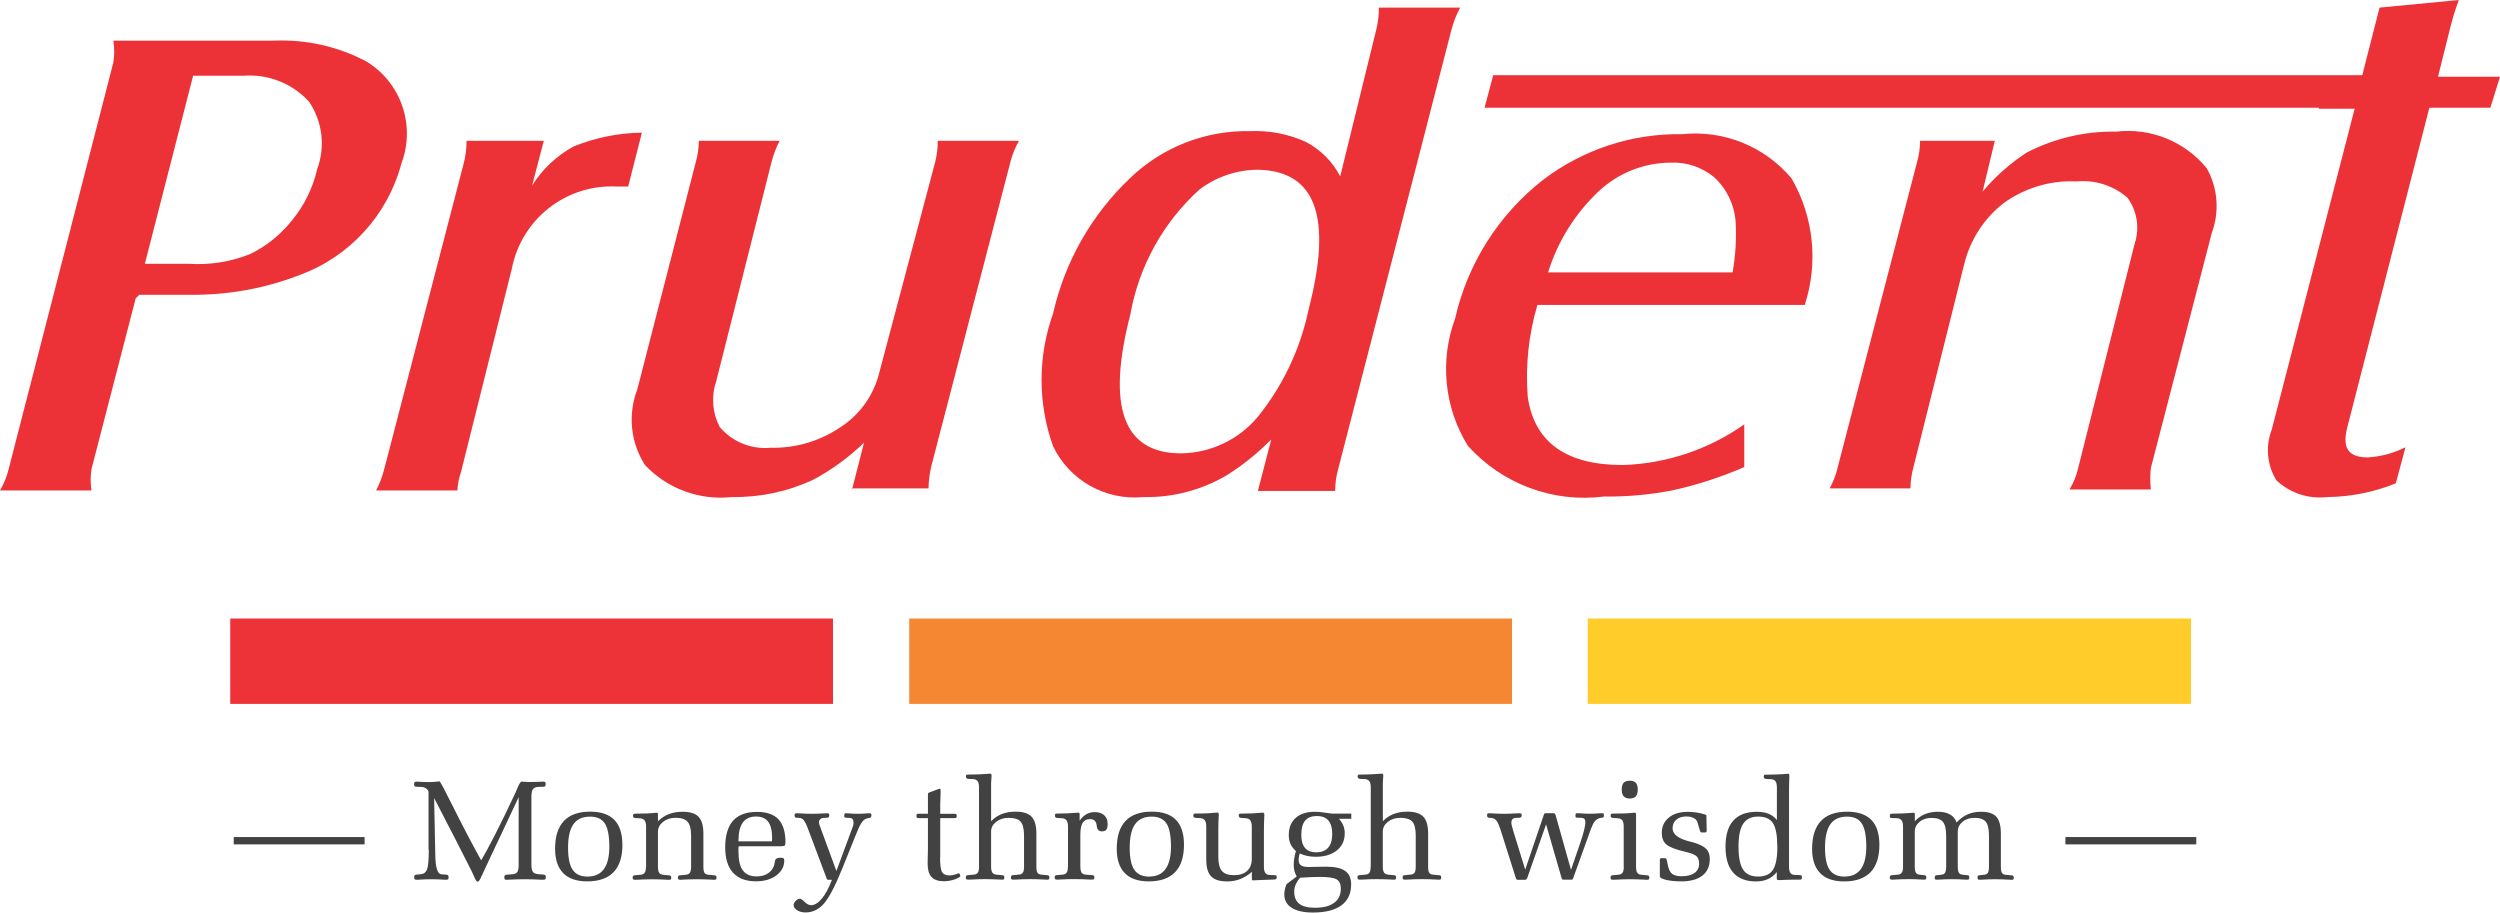
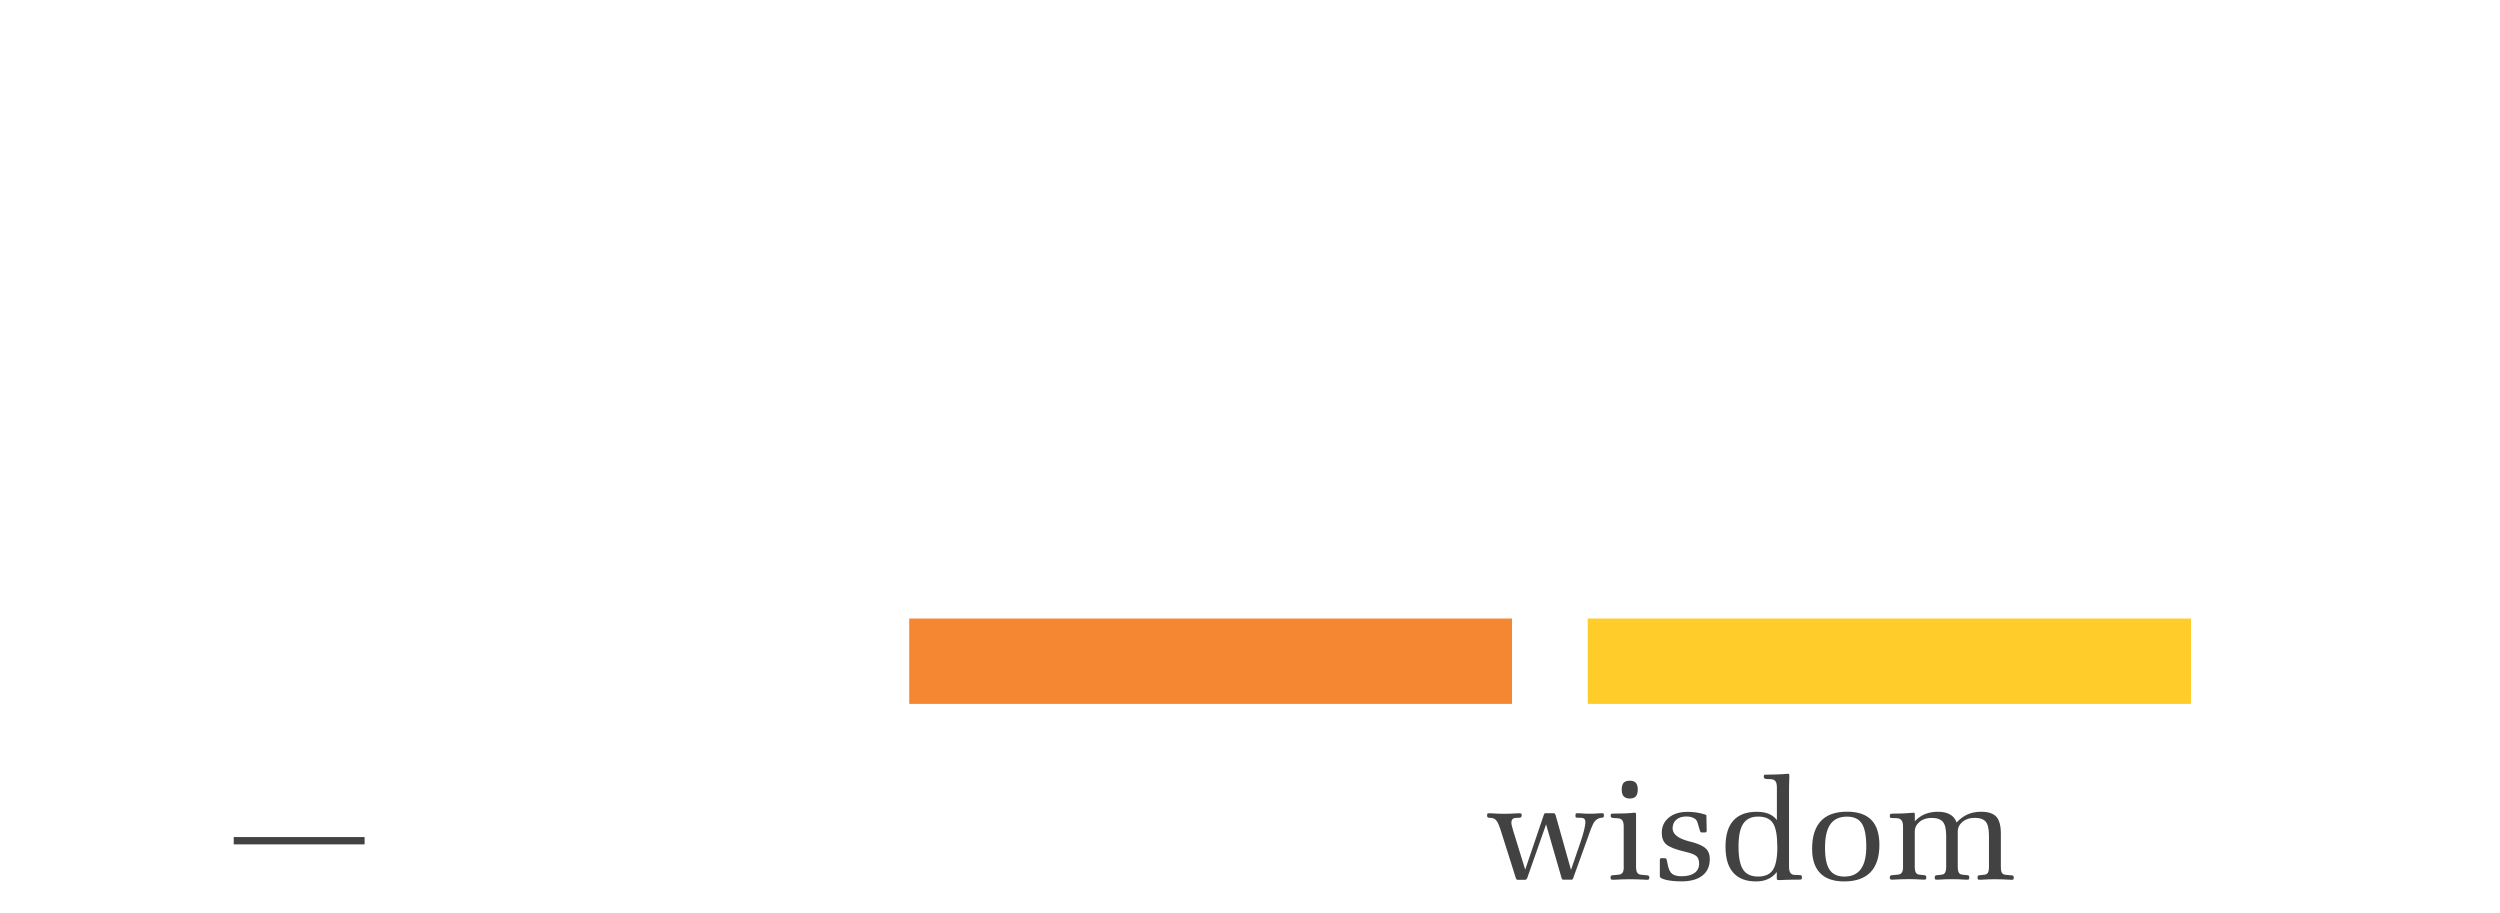
<svg xmlns="http://www.w3.org/2000/svg" id="Layer_2" viewBox="0 0 49.19 17.956">
  <g id="Layer_1-2">
-     <path d="M2.67,5.87l-.87,3.36c-.021.139-.021.281,0,.42H0c.077-.131.134-.272.17-.42L2.23,1.23c.023-.142.023-.288,0-.43h3.16c.632-.028,1.261.114,1.82.41.68.415.97,1.254.69,2-.268,1.016-1.014,1.837-2,2.2-.688.267-1.422.399-2.16.39h-1l-.07.07ZM45.62,2.12h-16.41l.17-.64h17.1l.34-1.33,1.56-.15c-.063.167-.116.337-.16.51l-.25,1h1.22l-.19.61h-1.2l-1.61,6.27c-.11.41,0,.61.4.61.258-.016.509-.084.74-.2l-.19.71c-.429.174-.887.265-1.35.27-.366.043-.732-.078-1-.33-.185-.301-.218-.671-.09-1l1.63-6.31h-.7l-.01-.02ZM2.84,5.19h.87c.412.028.826-.037,1.21-.19.324-.158.607-.387.83-.67.239-.291.406-.633.49-1,.165-.443.106-.939-.16-1.33-.326-.357-.798-.545-1.28-.51h-1l-.95,3.7h-.01ZM9.18,2.77h1.52l-.23.88c.202-.323.485-.588.82-.77.426-.172.88-.264,1.34-.27l-.27,1.06h-.23c-.994-.048-1.872.643-2.06,1.62l-1,4c-.04.116-.064.237-.07.36h-1.6c.07-.133.123-.274.16-.42l1.56-6c.04-.15.06-.305.06-.46ZM16.76,9.65l.24-.94c-.298.289-.634.534-1,.73-.501.233-1.048.349-1.6.34-.637.069-1.27-.164-1.71-.63-.284-.445-.34-.998-.15-1.49l1.15-4.47c.039-.137.059-.278.06-.42h1.59c-.069.134-.123.274-.16.42l-1.09,4.32c-.099.294-.073.615.07.89.246.292.62.445,1,.41.487.012.966-.128,1.37-.4.362-.232.628-.587.75-1l1.12-4.22c.035-.137.052-.278.05-.42h1.6c-.076.132-.133.273-.17.42l-1.56,6c-.031.138-.048.279-.05.42h-1.51v.04ZM25.01,8.65c-.262.266-.554.501-.87.7-.496.293-1.064.442-1.64.43-.745.074-1.456-.326-1.78-1-.302-.844-.302-1.766,0-2.61.229-1.016.755-1.942,1.51-2.66.634-.614,1.488-.948,2.37-.93.375-.016.748.056,1.09.21.291.151.529.389.68.68l.71-2.89c.035-.141.052-.285.05-.43h1.6c-.073.136-.13.281-.17.43l-2.23,8.65c-.039.14-.059.285-.06.43h-1.52l.26-1v-.01ZM24.74,3.34c-.412.004-.812.141-1.14.39-.714.646-1.192,1.512-1.36,2.46-.47,1.82-.14,2.73,1,2.73.584-.008,1.136-.271,1.51-.72.497-.617.839-1.344,1-2.12.47-1.81.14-2.72-1-2.74h-.01ZM34.32,9.19c-.457.199-.933.353-1.42.46-.442.085-.89.125-1.34.12-1.003.127-2.005-.247-2.68-1-.463-.751-.555-1.673-.25-2.5.245-1.082.856-2.046,1.73-2.73.786-.599,1.751-.916,2.74-.9.817-.085,1.623.241,2.15.87.437.755.531,1.661.26,2.49h-5.26c-.174.587-.238,1.2-.19,1.81.13.89.75,1.34,1.87,1.34.858-.027,1.689-.305,2.39-.8v.85-.01ZM30.46,5.36h3.63c.059-.33.079-.665.06-1-.025-.338-.179-.653-.43-.88-.24-.194-.542-.294-.85-.28-.524.003-1.027.203-1.41.56-.466.438-.811.989-1,1.6ZM37.74,2.77h1.51l-.24,1c.25-.298.544-.558.87-.77.544-.28,1.148-.421,1.76-.41.677-.079,1.348.192,1.78.72.218.388.254.852.1,1.27l-1.2,4.63c-.015.14-.015.28,0,.42h-1.6c.079-.13.137-.272.17-.42l1.11-4.41c.104-.308.052-.647-.14-.91-.275-.239-.637-.355-1-.32-.515-.026-1.023.126-1.44.43-.383.299-.654.718-.77,1.19l-1,4c-.038.137-.058.278-.06.42h-1.59c.073-.132.127-.273.16-.42l1.56-6c.039-.137.059-.278.06-.42h-.04Z" style="fill:#ed3237; fill-rule:evenodd;" />
    <polygon points="43.11 12.17 43.11 13.85 31.24 13.85 31.24 12.17 43.11 12.17" style="fill:#ffcc29; fill-rule:evenodd;" />
    <polygon points="29.75 12.17 29.75 13.85 17.89 13.85 17.89 12.17 29.75 12.17" style="fill:#f58733; fill-rule:evenodd;" />
-     <polygon points="16.39 12.17 16.39 13.85 4.53 13.85 4.53 12.17 16.39 12.17" style="fill:#ed3338; fill-rule:evenodd;" />
-     <path d="M8.432,16.717v-1.126c0-.026-.014-.05-.041-.072-.027-.021-.059-.033-.096-.035l-.092-.003c-.025-.002-.04-.006-.046-.012-.006-.006-.009-.019-.009-.039,0-.02.003-.034.01-.04.007-.006.021-.01.043-.01.003,0,.012,0,.026.001.076.005.154.007.232.007.038,0,.078-.002.121-.007.042-.005.066-.007.069-.007.012,0,.104.175.279.525.174.35.354.693.539,1.028.059-.095.148-.261.27-.497.121-.237.248-.496.379-.778.02-.041.043-.091.067-.152.034-.08.06-.121.08-.121.003,0,.012,0,.026.001.054.005.107.007.156.007.052,0,.105-.001.157-.004.053-.003.081-.004.083-.004.022,0,.036.003.042.009.006.006.009.02.009.041s-.003.035-.01.041c-.007.007-.021.01-.044.01l-.089.003c-.05.002-.086.017-.106.044-.021.028-.031.077-.031.146v1.342c0,.067.01.113.029.139.019.026.054.042.106.046l.094.008s.005.001.008.001c.031.002.046.017.047.047,0,.023-.003.037-.011.044-.007.006-.022.01-.045.01-.007,0-.022,0-.047-.001-.107-.006-.209-.009-.307-.009s-.2.003-.306.008c-.026.002-.042.003-.049.003-.022,0-.037-.003-.043-.009-.007-.006-.009-.021-.009-.044,0-.029.015-.045.046-.047.004,0,.008,0,.01-.001l.097-.008c.049-.003.083-.017.101-.042.019-.025.028-.073.028-.143v-1.332l-.349.743c-.044.095-.104.22-.178.376-.11.231-.178.377-.205.439l-.004.009c-.027.064-.051.096-.072.096-.017,0-.037-.027-.061-.084-.02-.047-.038-.088-.055-.121-.094-.186-.197-.389-.311-.612-.114-.223-.256-.498-.428-.828l.022,1.075c0,.012,0,.03.001.053.004.243.044.367.122.372l.093.006h.001c.031.003.046.019.046.048,0,.023-.003.038-.01.044-.007.006-.023.009-.048.009-.004,0-.014,0-.03-.001-.084-.006-.168-.009-.251-.009-.082,0-.167.003-.251.009-.017,0-.026.001-.03.001-.026,0-.042-.003-.048-.009-.007-.006-.01-.021-.01-.044,0-.029.015-.045.046-.048h.001l.073-.006c.064-.004.108-.035.132-.093.024-.058.036-.189.036-.394h0ZM11.562,17.247c.142,0,.249-.049.32-.147.072-.098.107-.245.107-.442,0-.213-.03-.365-.088-.455-.059-.09-.156-.135-.291-.135-.148,0-.257.05-.327.149-.071.099-.106.254-.106.464,0,.2.03.344.091.433.061.089.159.134.294.134ZM12.247,16.621c0,.238-.058.418-.174.539-.116.121-.289.182-.518.182-.209,0-.367-.054-.473-.162-.106-.108-.16-.268-.16-.48,0-.243.058-.424.173-.547.116-.122.288-.183.517-.183.212,0,.37.054.476.162.105.108.158.271.158.488h0ZM12.712,17.054v-.791c0-.056-.01-.096-.029-.121-.02-.025-.051-.039-.095-.041l-.085-.005h-.001c-.031-.002-.047-.016-.048-.041,0-.019.005-.032.013-.037.008-.006.025-.009.051-.009l.167-.003c.045,0,.093-.003.144-.007.051-.004.081-.007.088-.008.01,0,.018.002.022.007.004.004.007.012.007.022v.139c.065-.064.137-.111.215-.141.078-.03.168-.046.269-.046.147,0,.252.033.315.099.063.066.095.178.095.333v.65c0,.059.007.1.022.121.015.022.042.035.08.037l.103.01h.01c.029.002.043.015.043.041,0,.02-.003.033-.009.039-.005.006-.02.009-.041.009-.007,0-.023,0-.049-.003-.099-.005-.193-.008-.282-.008-.091,0-.186.003-.283.008-.024.002-.039.003-.045.003-.021,0-.035-.003-.041-.009-.006-.006-.009-.019-.009-.039,0-.026.013-.039.04-.041h.01l.102-.01c.039-.002.067-.016.083-.04.016-.023.024-.063.024-.119v-.607c0-.133-.023-.226-.069-.277-.046-.052-.124-.078-.236-.078-.099,0-.181.027-.247.08-.066.053-.1.118-.1.193v.69c0,.056.009.095.024.119.016.024.044.037.082.04l.105.01h.009c.027.002.04.015.042.041,0,.02-.003.033-.009.039-.005.006-.02.009-.041.009-.007,0-.023,0-.049-.003-.098-.005-.192-.008-.28-.008-.09,0-.187.003-.288.009-.023,0-.037.001-.043.001-.022,0-.036-.003-.041-.009-.006-.006-.009-.019-.009-.039,0-.026.014-.039.044-.041h.008l.101-.01c.039-.002.067-.016.084-.04.016-.023.025-.063.025-.119h0ZM14.534,16.65c-.002.014-.003.029-.004.044,0,.015,0,.038,0,.068,0,.165.029.287.087.365.058.078.148.117.27.117.097,0,.176-.023.239-.07.063-.047.102-.112.116-.193.001-.008.002-.019.004-.033.006-.048.043-.072.11-.072.029,0,.049.004.06.012.01.008.015.022.015.044,0,.117-.051.214-.155.292-.104.078-.238.117-.401.117-.199,0-.35-.057-.452-.17-.103-.114-.154-.279-.154-.498,0-.234.052-.409.155-.525.103-.115.261-.173.471-.173.191,0,.332.049.423.147.091.098.137.25.137.456,0,.028-.005.047-.014.058-.01.01-.035.015-.076.015h-.831ZM14.53,16.554h.659c0-.008,0-.018.001-.033.001-.015.002-.025.002-.032,0-.145-.026-.252-.077-.32-.052-.069-.131-.103-.239-.103-.116,0-.203.039-.26.118-.057.078-.086.198-.086.359v.011h0ZM16.368,17.311h-.073c-.007,0-.013-.003-.018-.008-.006-.005-.01-.014-.015-.027l-.374-.995c-.023-.06-.046-.105-.068-.135-.022-.03-.047-.046-.074-.05l-.065-.006h-.008c-.026-.002-.039-.016-.039-.042,0-.02.002-.033.008-.038.006-.006.018-.008.04-.008.006,0,.02,0,.043.001.089.006.173.009.252.009.079,0,.162-.003.25-.009.023,0,.037-.001.043-.001.021,0,.034.002.039.007.006.004.008.018.008.039,0,.026-.015.04-.044.042h-.003l-.069.003c-.025.002-.047.011-.063.027-.017.017-.025.037-.025.06,0,.008.003.022.008.043.001.003.002.006.003.008l.333.907.326-.882c.004-.01.006-.021.008-.033.002-.012.003-.025.003-.04,0-.031-.006-.053-.019-.067-.012-.014-.033-.022-.061-.023l-.067-.003c-.014,0-.023-.003-.028-.007-.004-.003-.007-.015-.007-.035,0-.022.003-.036.008-.04.005-.004.017-.006.037-.006.004,0,.013,0,.03.001.068.006.132.009.192.009.061,0,.125-.003.192-.009.014,0,.024-.001.028-.001.021,0,.034.002.039.007.006.004.008.018.008.04-.001.028-.017.043-.047.046-.03.002-.056.01-.076.022-.03.017-.058.049-.085.094-.027.045-.064.129-.113.251l-.249.619c-.141.349-.263.582-.364.698-.102.116-.221.174-.36.174-.066,0-.123-.014-.168-.043-.045-.029-.068-.063-.068-.105,0-.025.013-.051.04-.079.027-.028.053-.043.079-.043.023,0,.056.021.099.064.043.042.084.063.124.063.071,0,.142-.044.214-.131.073-.088.138-.21.197-.368h0ZM18.497,16.869c0,.15.013.247.04.291.027.044.075.065.147.065.037,0,.076-.007.116-.021.04-.014.061-.022.063-.022.007,0,.013.006.021.017.007.011.011.023.011.036,0,.018-.035.039-.103.065-.07.026-.143.039-.221.039-.112,0-.193-.028-.243-.084-.051-.056-.076-.143-.076-.264,0-.036,0-.087.003-.149.002-.063.003-.109.003-.136v-.609h-.176c-.023,0-.037-.002-.042-.007-.005-.004-.008-.016-.008-.034,0-.021.003-.034.008-.038.005-.005.023-.007.054-.007h.164v-.373c0-.015.002-.025.007-.032.004-.007.012-.012.022-.014.037-.012.078-.027.124-.046.045-.019.073-.028.082-.028.005,0,.008.005.011.012.002.008.004.02.004.038,0,.035-.001.08-.004.137-.003.056-.004.096-.004.119v.188h.272c.024,0,.039.002.044.008.006.005.008.017.008.035,0,.019-.002.031-.008.036-.006.005-.024.007-.055.007h-.261v.772h0ZM19.263,17.054v-1.559c0-.057-.009-.099-.027-.124-.018-.025-.048-.039-.09-.042l-.087-.003h-.002c-.034-.003-.051-.018-.051-.045,0-.017.002-.028.006-.033.004-.006.015-.008.032-.008h.026l.169-.003c.05-.002.101-.005.154-.009.054-.004.083-.006.088-.006.011.001.019.004.023.009.004.006.006.018.006.036,0,.006-.001.026-.004.058-.003.032-.005.062-.005.088v.745c.061-.063.131-.11.209-.141.079-.031.169-.047.272-.047.147,0,.252.033.315.099.063.066.095.178.095.333v.65c0,.059.007.1.022.121.015.022.042.035.079.037l.106.01h.008c.028.002.041.015.041.041,0,.02-.003.033-.009.039-.006.006-.02.009-.041.009-.007,0-.023,0-.049-.003-.097-.005-.191-.008-.278-.008-.091,0-.188.003-.288.009-.023,0-.038.001-.044.001-.021,0-.035-.003-.04-.009-.006-.006-.008-.019-.008-.039,0-.026.014-.039.043-.041h.01l.1-.01c.038-.002.065-.015.081-.038.016-.022.024-.063.024-.12v-.606c0-.135-.023-.227-.067-.278-.045-.05-.123-.075-.235-.075-.098,0-.18.026-.246.078-.067.053-.1.116-.1.191v.69c0,.054.008.093.025.118.017.024.045.038.084.041l.102.01h.009c.027.002.04.015.041.041,0,.021-.004.035-.009.04-.005.005-.018.008-.038.008-.007,0-.023,0-.05-.003-.099-.005-.193-.008-.282-.008-.09,0-.187.003-.287.009-.023,0-.037.001-.042.001-.022,0-.036-.003-.042-.009-.006-.006-.009-.019-.009-.039,0-.026.015-.039.045-.041h.008l.103-.01c.038-.002.065-.015.081-.039.016-.023.024-.063.024-.12h0ZM21.014,17.054v-.791c0-.055-.01-.095-.029-.121-.019-.026-.048-.04-.088-.042l-.09-.006h-.003c-.031-.002-.047-.015-.047-.041,0-.019.003-.032.008-.037.006-.006.02-.009.042-.009h.015l.168-.003c.061-.002.125-.006.193-.012.016,0,.026-.002.03-.003.012,0,.02.003.024.008.004.005.006.016.006.031v.12c.037-.056.081-.098.13-.126.05-.029.105-.043.166-.043.08,0,.143.02.187.061.045.04.068.098.068.172,0,.055-.009.093-.026.114-.017.022-.046.032-.088.032-.059,0-.093-.035-.1-.106-.001-.007-.002-.013-.003-.019-.005-.038-.018-.067-.04-.087-.022-.02-.053-.029-.092-.029-.065,0-.112.024-.143.073-.03.049-.045.127-.045.235v.625c0,.056.009.095.024.119.016.024.043.037.08.04l.121.01h.008c.029.001.043.015.043.04,0,.02-.003.033-.009.039-.006.006-.019.009-.04.009-.005,0-.02,0-.044-.001-.105-.006-.206-.009-.304-.009-.093,0-.189.003-.291.009-.023,0-.038.001-.044.001-.021,0-.035-.003-.04-.009-.006-.006-.009-.019-.009-.039,0-.025.013-.039.04-.04h.009l.104-.01c.039-.003.067-.016.083-.04.016-.024.024-.064.024-.119h0ZM22.612,17.247c.142,0,.249-.049.32-.147.072-.098.108-.245.108-.442,0-.213-.029-.365-.088-.455-.059-.09-.156-.135-.291-.135-.148,0-.257.05-.327.149-.071.099-.106.254-.106.464,0,.2.03.344.091.433.06.089.159.134.294.134h0ZM23.296,16.621c0,.238-.058.418-.174.539-.116.121-.289.182-.518.182-.209,0-.367-.054-.472-.162-.106-.108-.159-.268-.159-.48,0-.243.057-.424.173-.547.115-.122.287-.183.517-.183.212,0,.37.054.475.162.106.108.158.271.158.488h0ZM24.629,17.157c-.075.064-.152.111-.231.141-.078.03-.161.045-.25.045-.148,0-.254-.033-.318-.1-.064-.066-.096-.177-.096-.332v-.647c0-.056-.009-.097-.028-.123-.019-.027-.047-.04-.087-.043l-.09-.006h-.002c-.032-.003-.047-.017-.047-.042,0-.019.003-.031.008-.036.004-.005.018-.007.04-.007h.014l.173-.003c.032,0,.075-.003.127-.008.052-.005.089-.008.11-.008.011.001.019.004.023.011.004.006.006.018.006.035,0,.004,0,.013-.002.03-.005.096-.007.194-.007.296v.506c0,.128.024.219.072.273.047.054.127.081.239.081.11,0,.195-.028.256-.084.06-.056.091-.135.091-.236v-.636c0-.055-.01-.095-.029-.122-.019-.027-.049-.041-.089-.043l-.09-.006h-.001c-.031-.002-.047-.016-.047-.042,0-.019.003-.031.008-.036.004-.005.018-.007.041-.007h.016l.168-.003c.033,0,.075-.003.128-.008.053-.005.089-.008.109-.008.013,0,.021.003.026.011.005.007.008.019.008.035,0,.004,0,.013-.002.028-.005.097-.007.196-.007.297v.692c0,.056.009.097.027.123.018.027.046.04.085.041l.092.004c.023,0,.037.002.041.007.005.004.007.016.008.034,0,.028-.016.043-.047.045h-.014l-.165.006c-.052.002-.103.004-.155.006-.051.003-.078.004-.081.004-.011,0-.018-.002-.022-.006-.005-.004-.006-.011-.006-.021v-.138h0ZM25.604,16.42c0,.118.024.206.073.263.049.058.123.087.223.087.103,0,.18-.031.234-.092.053-.061.079-.152.079-.272,0-.116-.025-.203-.076-.262-.051-.059-.126-.088-.226-.088-.103,0-.18.03-.231.09-.05.06-.075.151-.075.274h0ZM25.58,17.272c-.037.042-.066.086-.086.132s-.029.093-.029.14c0,.107.033.186.1.239.067.052.168.078.305.078.166,0,.293-.032.38-.097.088-.064.132-.156.132-.277,0-.088-.027-.15-.08-.183-.054-.033-.165-.05-.334-.05-.052,0-.109.001-.174.004-.064.003-.136.007-.214.012h0ZM25.498,16.745c-.047-.041-.082-.087-.106-.139-.023-.051-.034-.111-.034-.177,0-.143.045-.255.136-.336.091-.081.216-.121.376-.121.055,0,.12.006.197.018.077.012.125.018.146.019h.375v.102h-.243c.039.043.068.087.086.134.019.046.028.096.028.151,0,.14-.051.253-.155.336-.104.084-.242.126-.416.126-.058,0-.112-.005-.163-.016-.051-.01-.101-.026-.15-.049-.008.02-.013.041-.017.062-.004.022-.006.044-.006.066,0,.049.016.085.047.106.031.022.084.032.157.032.003,0,.042,0,.118-.003.075-.002.15-.003.222-.003.17,0,.294.028.372.084.078.056.117.145.117.266,0,.18-.064.317-.192.411-.128.094-.315.141-.561.141-.181,0-.319-.031-.417-.093-.097-.061-.145-.15-.145-.266,0-.028.003-.059.011-.092.007-.034.018-.069.031-.106l.202-.152c-.02-.036-.035-.073-.045-.11-.009-.037-.014-.075-.014-.114,0-.047.003-.093.011-.138.007-.046.018-.092.033-.14h0ZM26.971,17.054v-1.559c0-.057-.009-.099-.028-.124-.018-.025-.048-.039-.09-.042l-.087-.003h-.001c-.034-.003-.052-.018-.052-.045,0-.017.002-.028.007-.033.004-.006.015-.008.032-.008h.026l.169-.003c.05-.002.101-.005.154-.009.054-.004.083-.006.087-.006.011.001.019.004.023.009.004.006.006.018.006.036,0,.006-.001.026-.004.058-.003.032-.004.062-.004.088v.745c.061-.063.131-.11.21-.141.079-.031.169-.047.271-.047.147,0,.252.033.315.099.064.066.095.178.095.333v.65c0,.059.007.1.022.121.015.022.042.035.08.037l.106.01h.008c.028.002.041.015.041.041,0,.02-.003.033-.009.039-.005.006-.02.009-.041.009-.007,0-.023,0-.049-.003-.097-.005-.19-.008-.279-.008-.092,0-.188.003-.288.009-.023,0-.037.001-.044.001-.021,0-.035-.003-.04-.009-.006-.006-.009-.019-.009-.039,0-.026.014-.039.043-.041h.01l.101-.01c.038-.002.065-.015.081-.038.015-.022.023-.063.023-.12v-.606c0-.135-.022-.227-.067-.278-.045-.05-.123-.075-.235-.075-.098,0-.18.026-.246.078-.066.053-.1.116-.1.191v.69c0,.054.008.093.025.118.017.024.045.038.084.041l.102.01h.009c.027.002.04.015.041.041,0,.021-.004.035-.009.04-.006.005-.018.008-.038.008-.007,0-.023,0-.05-.003-.099-.005-.193-.008-.282-.008-.09,0-.186.003-.287.009-.023,0-.037.001-.043.001-.022,0-.036-.003-.041-.009-.006-.006-.009-.019-.009-.039,0-.026.015-.039.044-.041h.008l.103-.01c.038-.002.065-.015.081-.039.015-.023.023-.063.023-.12h0Z" style="fill:#434242; fill-rule:evenodd;" />
    <path d="M30.014,17.311h-.156c-.007,0-.013-.003-.019-.009-.006-.006-.01-.014-.013-.024l-.279-.882c-.037-.122-.069-.201-.094-.238-.026-.037-.058-.057-.096-.062l-.055-.006s-.007,0-.012-.001c-.02-.003-.03-.017-.03-.041,0-.021.002-.034.007-.039.006-.005.018-.007.038-.007.006,0,.021,0,.043.001.088.006.172.009.25.009s.162-.003.25-.009c.022,0,.037-.001.043-.001.022,0,.036.002.042.007.006.005.008.018.008.039,0,.026-.016.04-.046.042h-.001l-.073.003c-.027.002-.048.011-.062.027-.015.016-.021.038-.021.066,0,.015.003.036.009.063.006.027.015.058.026.094l.237.768.366-1.077c.003-.011.007-.019.012-.025.005-.005.011-.008.019-.008h.164c.008,0,.014.003.021.009.006.006.011.014.015.025l.304,1.081.179-.522c.033-.096.059-.18.077-.253.018-.073.027-.125.027-.159,0-.031-.006-.053-.018-.067-.011-.014-.032-.022-.06-.023l-.079-.003c-.017,0-.028-.002-.032-.007-.004-.004-.006-.016-.006-.035,0-.022.003-.035.008-.039.005-.005.019-.007.039-.007.005,0,.016,0,.034.001.072.006.139.009.201.009.063,0,.13-.003.2-.009.016,0,.026-.001.032-.001.02,0,.033.002.038.006.006.004.008.018.008.041,0,.026-.01.04-.031.041-.02,0-.036.003-.05.007-.037.009-.069.03-.095.06-.026.031-.052.081-.078.15l-.351.973c-.006.02-.016.03-.029.03h-.165c-.008,0-.015-.003-.022-.01-.007-.006-.011-.014-.012-.023l-.305-1.056-.372,1.059c-.005.009-.01.016-.016.022-.007.006-.013.008-.02.008h0ZM31.909,15.535c0-.061.013-.106.038-.133.025-.028.066-.041.121-.041.054,0,.095.014.119.042.025.028.038.072.038.132s-.013.105-.038.134c-.025.028-.065.043-.119.043-.054,0-.094-.015-.12-.043-.026-.029-.039-.073-.039-.134h0ZM31.948,17.054v-.792c0-.056-.009-.097-.028-.122-.019-.025-.049-.038-.091-.04l-.09-.006h-.001c-.031-.002-.047-.015-.047-.041,0-.019.003-.031.008-.037.005-.005.019-.008.04-.008h.016l.169-.003c.05,0,.1-.003.153-.007.052-.004.08-.007.084-.008.013,0,.021.003.024.008.004.005.006.016.006.031v1.024c0,.056.008.095.024.119.016.024.043.037.081.04l.103.01h.01c.028.002.043.015.043.041,0,.02-.003.033-.009.039-.006.006-.02.009-.042.009-.006,0-.022,0-.048-.003-.099-.005-.193-.008-.281-.008-.092,0-.189.003-.29.009-.023,0-.038.001-.044.001-.021,0-.035-.003-.04-.009-.006-.006-.009-.019-.009-.039,0-.026.013-.039.04-.041h.009l.104-.01c.038-.002.066-.016.083-.04.017-.023.025-.063.025-.119h0ZM32.797,16.928l.02.097c.017.082.045.139.084.169.04.031.103.047.188.047.109,0,.193-.022.253-.065.06-.044.09-.104.09-.181,0-.066-.017-.115-.051-.148-.035-.033-.112-.063-.233-.09-.185-.044-.306-.092-.364-.144-.058-.052-.087-.127-.087-.224,0-.125.046-.226.138-.301.091-.076.215-.114.368-.114.089,0,.173.009.253.027.079.018.119.032.119.04l.006.3c0,.015-.003.026-.009.031-.006.006-.019.008-.04.008h-.016c-.029,0-.046-.002-.051-.004-.005-.003-.012-.015-.019-.038l-.025-.083c-.003-.009-.007-.022-.01-.038-.014-.053-.033-.088-.059-.105-.022-.016-.047-.027-.075-.035-.028-.008-.06-.012-.096-.012-.083,0-.149.021-.198.063-.048.042-.073.098-.073.169,0,.114.105.199.316.255.037.009.066.016.086.022.125.036.211.079.259.128.048.048.071.115.071.201,0,.14-.048.248-.144.324-.096.076-.234.115-.412.115-.122,0-.224-.01-.305-.03-.081-.02-.122-.043-.122-.069v-.323c.001-.014.004-.024.009-.028.005-.005.021-.007.046-.007.036,0,.058.002.065.005.007.003.013.016.018.04h0ZM34.961,17.157c-.05.063-.108.11-.175.14-.067.03-.145.046-.235.046-.197,0-.347-.058-.448-.173-.102-.115-.152-.285-.152-.511,0-.227.051-.398.154-.513.103-.115.256-.173.459-.173.093,0,.172.013.238.04.064.027.118.067.16.123v-.639c0-.057-.009-.098-.027-.124-.018-.025-.048-.039-.09-.042l-.088-.003h-.003c-.033-.003-.05-.018-.05-.045,0-.017.002-.028.006-.033.004-.006.014-.008.031-.008h.027l.168-.003c.073-.002.145-.006.216-.012.015-.002.023-.003.026-.003.012,0,.019.003.023.009s.006.017.006.034v.025c-.004.086-.006.175-.006.264v1.495c0,.057.009.098.027.124.018.026.046.039.085.04l.089.003c.023,0,.037.003.043.009.007.006.01.018.01.036,0,.02-.003.033-.009.038-.006.005-.024.007-.056.007h-.105c-.046,0-.096.002-.151.004-.054.003-.086.004-.095.004h-.037c-.017,0-.028-.002-.034-.006-.005-.004-.008-.011-.008-.022v-.13h0ZM34.97,16.658c0-.22-.029-.374-.085-.461-.056-.087-.154-.13-.292-.13-.134,0-.232.047-.294.141-.062.094-.092.244-.092.45,0,.21.03.361.09.452.06.091.158.137.296.137s.234-.044.291-.132c.058-.088.087-.24.087-.456h0ZM36.294,17.247c.142,0,.249-.049.32-.147.072-.098.107-.245.107-.442,0-.213-.03-.365-.088-.455-.059-.09-.156-.135-.291-.135-.148,0-.257.05-.327.149-.071.099-.106.254-.106.464,0,.2.03.344.091.433.06.089.158.134.294.134h0ZM36.979,16.622c0,.238-.058.418-.174.539-.117.121-.289.182-.518.182-.209,0-.367-.054-.472-.162-.107-.108-.16-.268-.16-.48,0-.243.058-.424.173-.547s.287-.183.517-.183c.212,0,.37.054.476.162.105.108.158.271.158.488h0ZM37.444,17.054v-.791c0-.057-.01-.098-.031-.124-.021-.026-.053-.04-.097-.041l-.082-.002c-.022,0-.036-.003-.042-.008-.005-.005-.008-.016-.008-.033,0-.019.003-.032.01-.037.006-.006.024-.009.055-.009l.167-.003c.029,0,.069-.003.121-.007.051-.004.088-.007.111-.008.011,0,.018.002.022.007.004.004.006.012.006.022v.139c.06-.064.127-.111.201-.141.074-.03.159-.046.254-.046.097,0,.175.018.237.053.062.035.105.087.129.158.069-.073.142-.126.219-.16.077-.034.165-.051.264-.051.14,0,.24.033.3.098.059.065.089.177.089.334v.651c0,.059.007.1.022.121.015.022.041.035.079.037l.103.01h.01c.027.002.04.015.04.041,0,.021-.002.034-.008.039-.005.006-.018.008-.038.008-.009,0-.026,0-.054-.003-.096-.005-.186-.008-.269-.008-.086,0-.174.003-.264.009-.018,0-.03.001-.034.001-.02,0-.033-.003-.038-.008-.005-.005-.008-.019-.008-.04,0-.026.011-.039.035-.041h.008l.091-.01c.033-.002.056-.016.07-.04.014-.023.021-.063.021-.119v-.607c0-.134-.021-.226-.063-.277-.042-.05-.116-.076-.222-.076-.094,0-.173.026-.235.078-.063.052-.094.116-.094.191v.69c0,.056.007.095.021.119.014.024.037.037.07.04l.091.01h.009c.024.002.036.015.036.041-.001.021-.004.035-.009.04-.006.005-.018.008-.038.008-.004,0-.016,0-.034-.001-.088-.006-.174-.009-.259-.009s-.171.003-.259.009c-.018,0-.029.001-.033.001-.021,0-.034-.003-.04-.008-.005-.005-.008-.018-.008-.039,0-.026.012-.039.036-.041h.007l.089-.01c.033-.002.057-.016.071-.04.014-.024.022-.063.022-.118v-.607c0-.133-.022-.225-.065-.276-.044-.051-.118-.077-.224-.077-.094,0-.173.026-.235.078-.062.052-.094.116-.094.191v.69c0,.055.007.094.022.118.015.024.039.038.071.04l.089.01h.009c.024.002.036.015.036.041,0,.021-.003.034-.008.039-.005.006-.018.008-.039.008-.005,0-.017,0-.037-.001-.087-.006-.171-.009-.253-.009-.089,0-.184.003-.282.008-.026.002-.042.003-.049.003-.022,0-.036-.003-.041-.009-.006-.006-.009-.019-.009-.039,0-.026.014-.039.044-.041h.008l.1-.01c.039-.002.067-.016.084-.04.017-.023.025-.063.025-.119h0Z" style="fill:#434242; fill-rule:evenodd;" />
-     <polygon points="40.639 16.47 43.214 16.47 43.214 16.614 40.639 16.614 40.639 16.47" style="fill:#434242; fill-rule:evenodd;" />
    <polygon points="4.599 16.47 7.174 16.47 7.174 16.614 4.599 16.614 4.599 16.47" style="fill:#434242; fill-rule:evenodd;" />
  </g>
</svg>